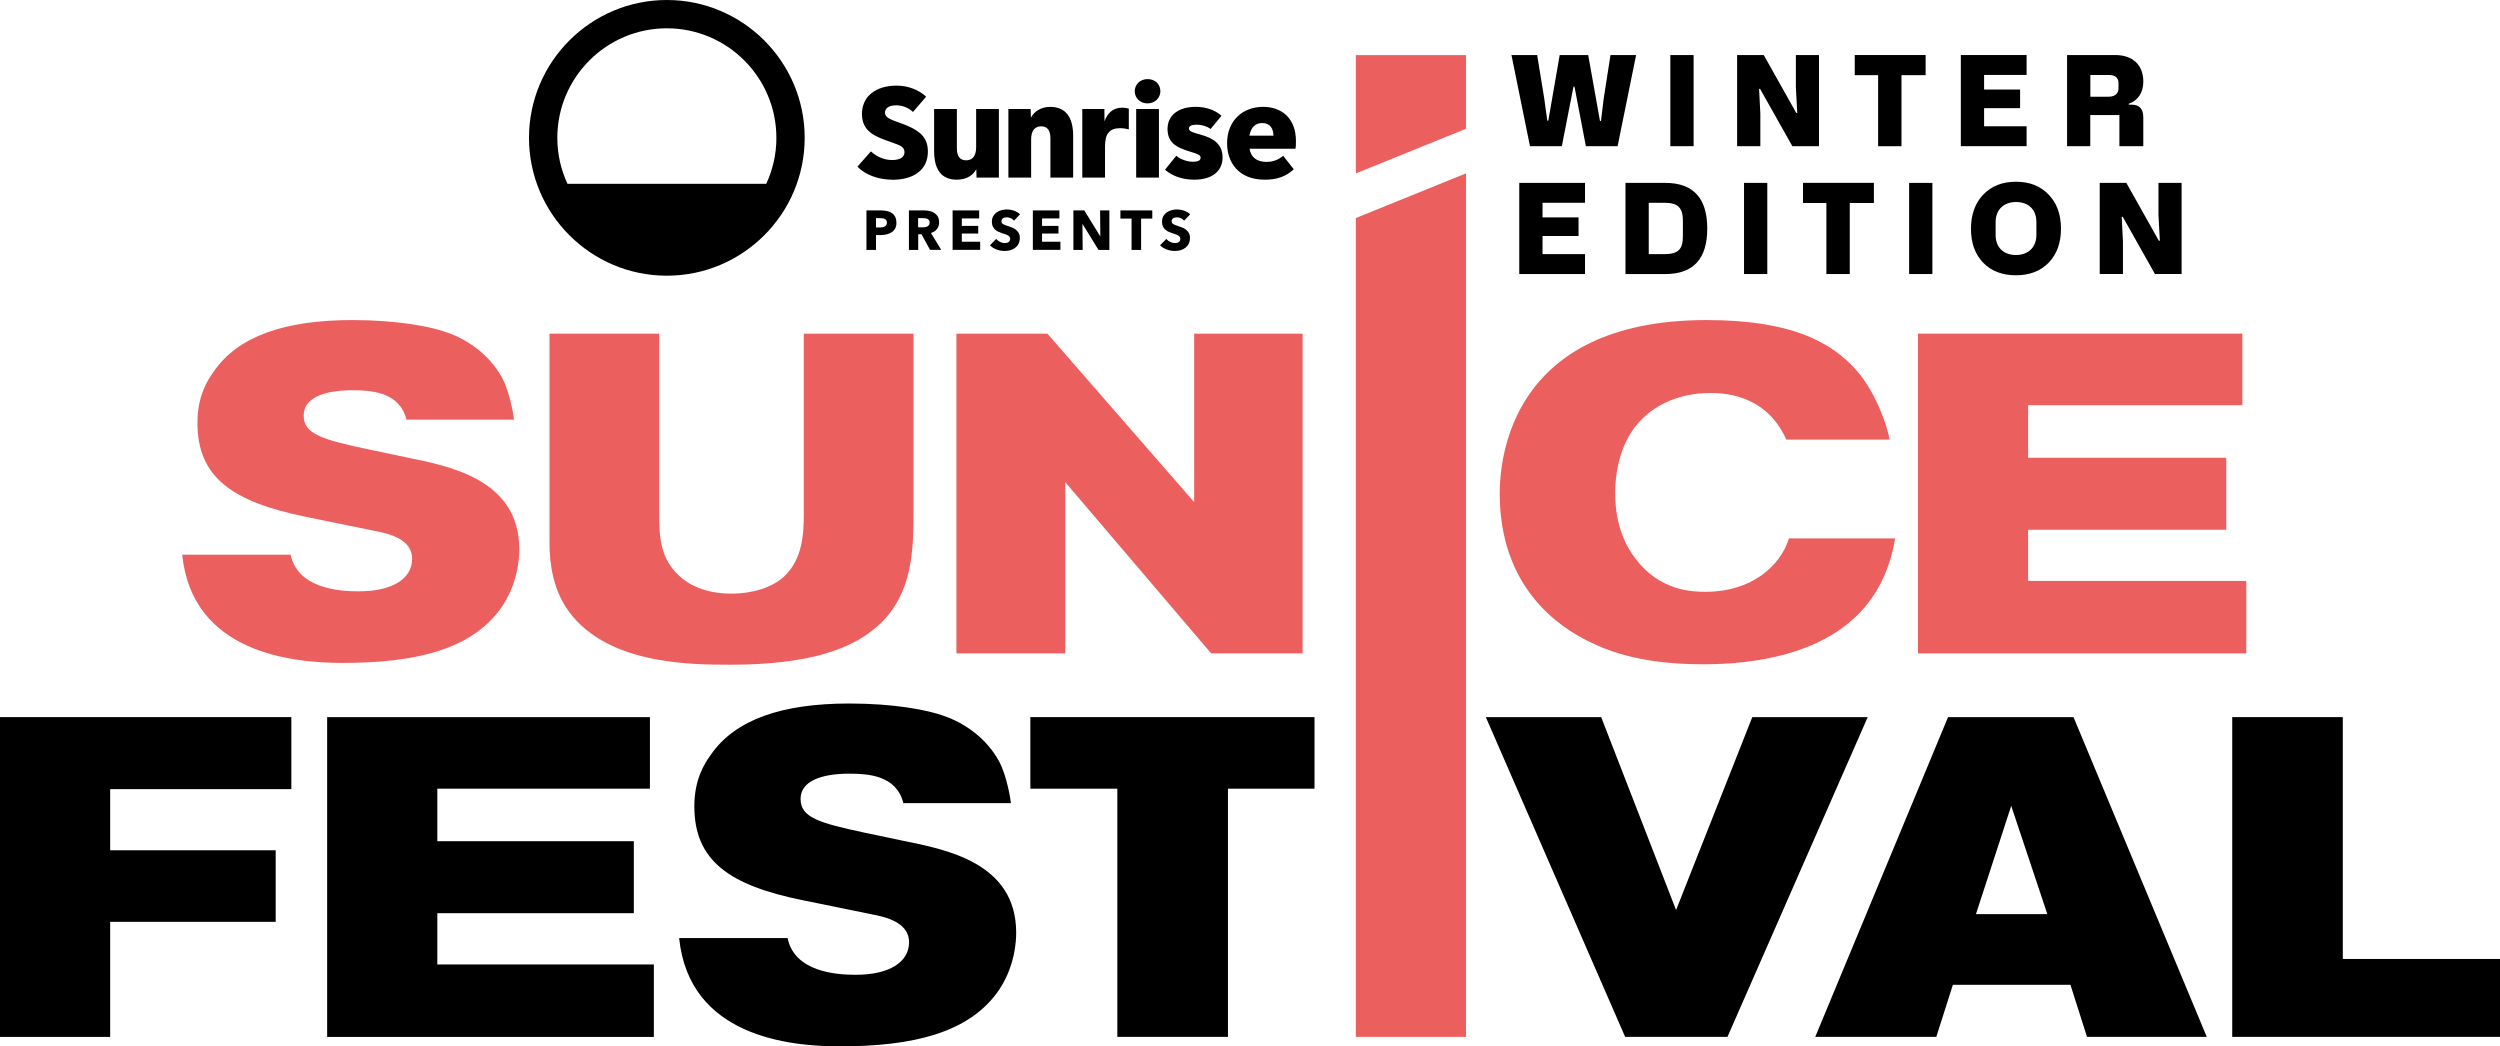
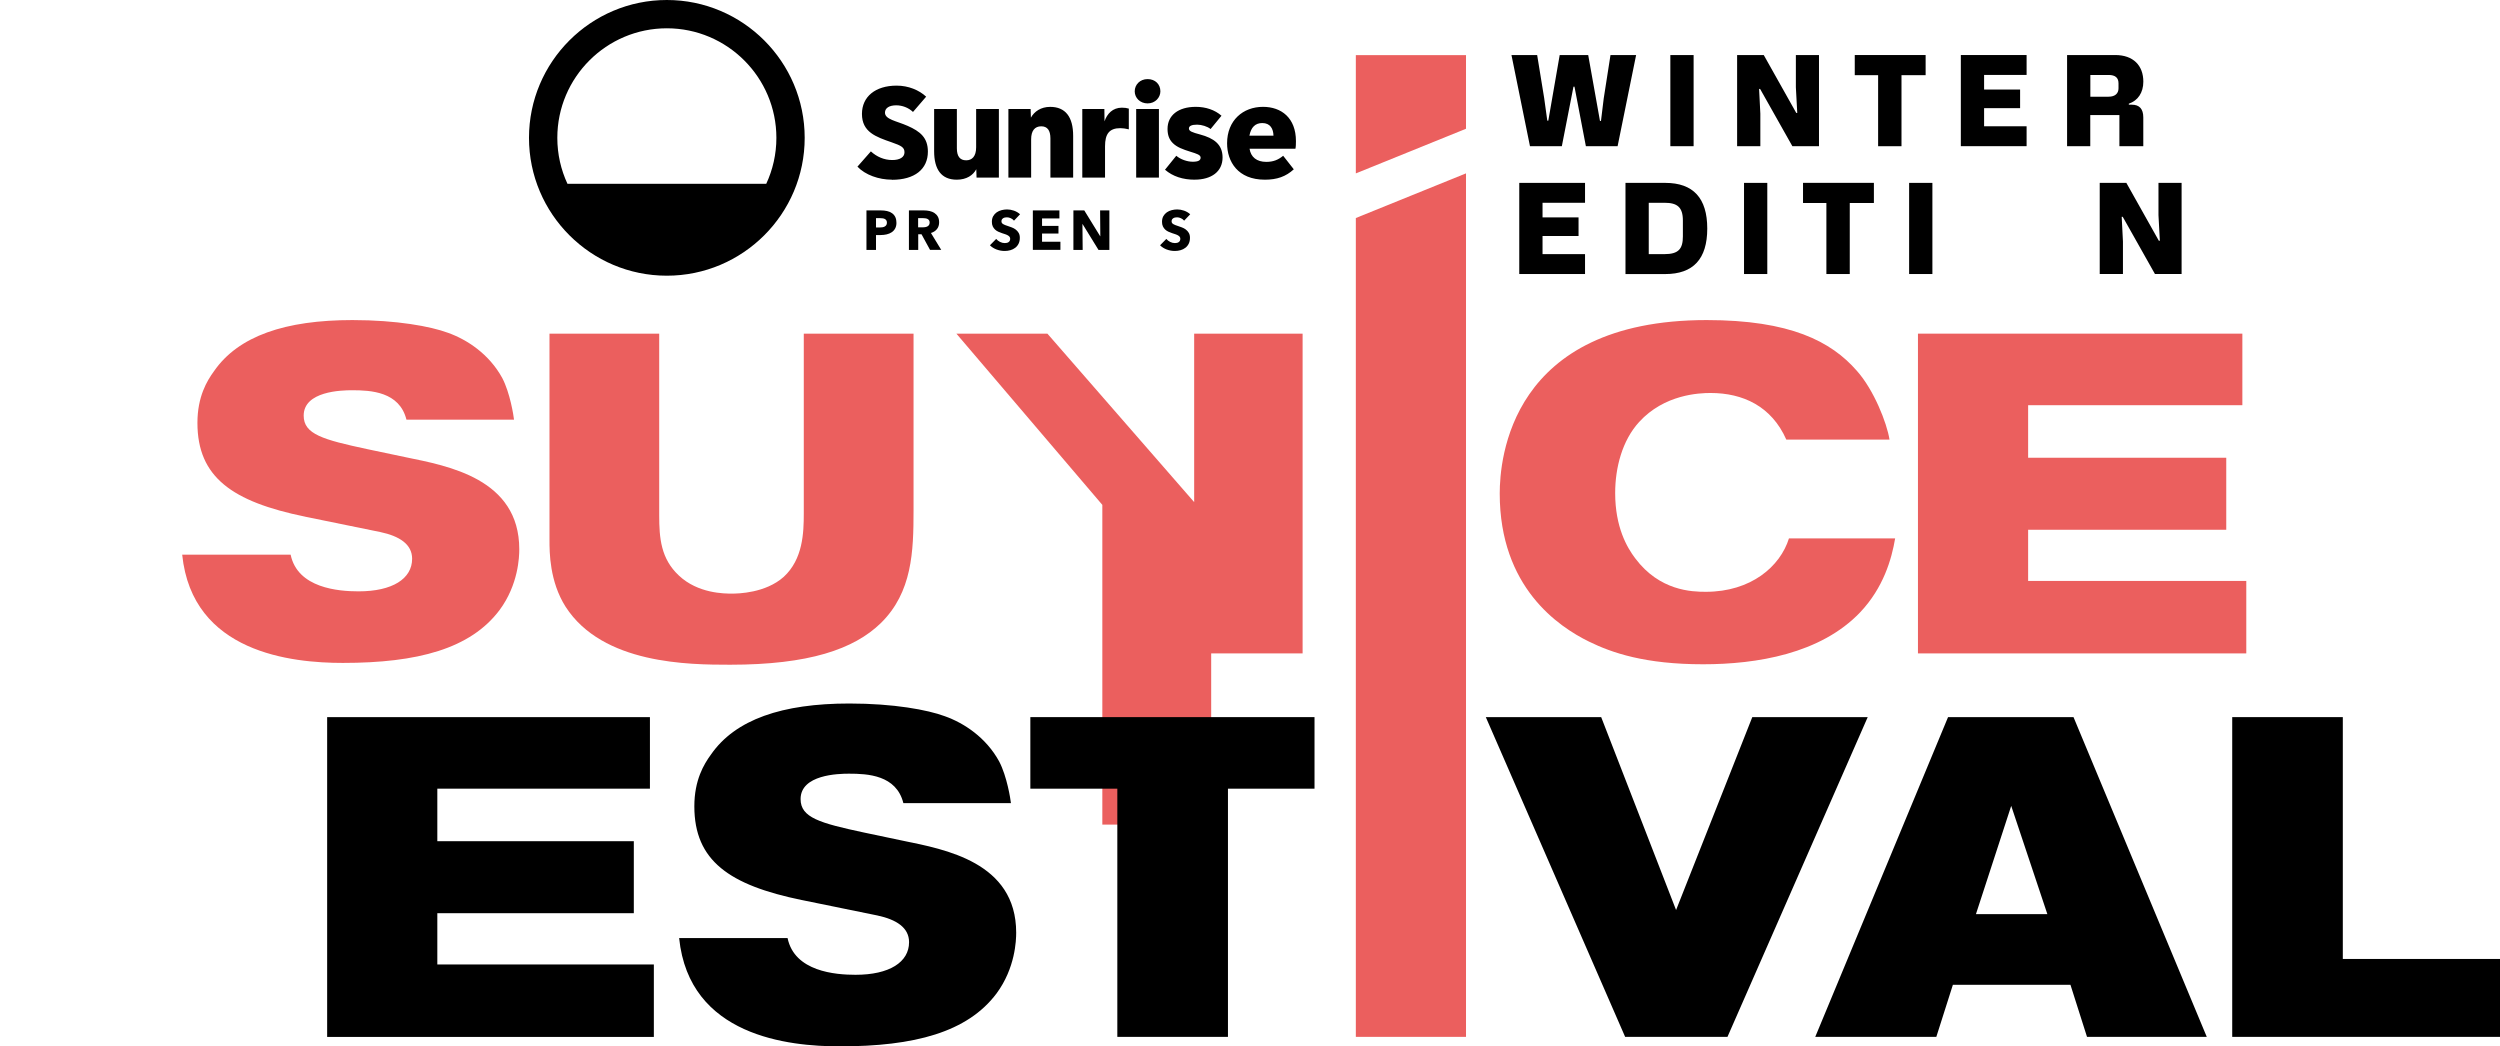
<svg xmlns="http://www.w3.org/2000/svg" id="Layer_1" data-name="Layer 1" viewBox="0 0 720 301.36">
  <defs>
    <style>
      .cls-1 {
        fill: #eb5f5e;
      }
    </style>
  </defs>
  <g>
    <g>
      <path d="M256.89,51.75c-3.83,0-7.69-1.38-9.95-3.75l3.87-4.4c1.67,1.53,3.78,2.49,6.16,2.49,2.18,0,3.52-.82,3.52-2.22s-.85-1.9-3.71-2.89c-4.51-1.56-8.54-2.94-8.54-8.17,0-4.94,3.83-8.15,9.99-8.15,3.39,0,6.44,1.27,8.5,3.18l-3.79,4.4c-1.3-1.24-3.11-1.91-4.82-1.91-2.04,0-3.25.8-3.25,2.11,0,1.97,3.29,2.38,6.53,3.81,3.62,1.59,5.83,3.41,5.83,7.41,0,5.06-3.8,8.12-10.34,8.12ZM275.54,51.75c-4.43,0-6.51-2.96-6.51-8.19v-12.17h6.55v11.33c0,2.3.89,3.45,2.68,3.45,1.67,0,2.87-1.1,2.87-3.75v-11.03h6.55v19.75h-6.43l-.08-2.41c-.9,1.71-2.77,3.02-5.63,3.02ZM290.43,31.39h6.39l.08,2.49c.97-1.76,2.88-3.1,5.55-3.1,4.36,0,6.62,2.85,6.62,8.35v12.02h-6.55v-11.29c0-2.32-.88-3.48-2.64-3.48-1.88,0-2.91,1.29-2.91,3.75v11.03h-6.55v-19.75ZM311.71,31.39h6.35l.04,3.56c.73-2.17,2.34-3.94,5.01-3.94.77,0,1.43.09,1.99.27v5.97c-.87-.22-1.75-.34-2.45-.34-3.21,0-4.4,1.71-4.4,5.21v9.03h-6.55v-19.75ZM330.51,29.78c-2.16,0-3.71-1.58-3.71-3.48s1.5-3.52,3.71-3.52,3.68,1.51,3.68,3.52c0,1.79-1.49,3.48-3.68,3.48ZM327.22,31.39h6.55v19.75h-6.55v-19.75ZM344.06,51.75c-3.38,0-6.29-.93-8.54-2.87l3.25-4.02c1.22,1.06,3.16,1.72,4.75,1.72s2.26-.4,2.26-1.19-1.12-1.12-2.91-1.68c-2.21-.69-3.91-1.31-5.11-2.51-1.05-1.05-1.51-2.34-1.51-4.08,0-3.88,3.06-6.35,8.15-6.35,2.84,0,5.49.88,7.39,2.56l-3.14,3.83c-.9-.74-2.59-1.26-3.87-1.26-1.58,0-2.37.37-2.37,1.11,0,.78.95,1.11,3.22,1.72,3.92,1.06,6.47,2.81,6.47,6.62,0,4.07-3.21,6.39-8.04,6.39ZM364.27,51.75c-7.77,0-10.87-5.2-10.87-10.49,0-6.59,4.59-10.49,10.34-10.49,5.26,0,9.49,3.15,9.49,9.88,0,.8-.02,1.63-.15,2.18h-13.21c.36,2.41,2.06,3.79,4.82,3.79,1.98,0,3.41-.56,4.86-1.76l3.06,3.9c-2.3,2.1-4.83,2.99-8.35,2.99ZM366.76,39.08c-.04-1.99-.92-3.64-3.22-3.64-2.02,0-3.25,1.21-3.71,3.64h6.93Z" />
      <path d="M192.05,0c-21.89,0-39.7,17.81-39.7,39.7s17.81,39.7,39.7,39.7,39.7-17.81,39.7-39.7S213.94,0,192.05,0ZM192.05,8.15c17.39,0,31.55,14.15,31.55,31.55,0,4.73-1.05,9.21-2.92,13.24h-57.25c-1.87-4.03-2.92-8.51-2.92-13.24,0-17.4,14.15-31.55,31.55-31.55Z" />
    </g>
    <g>
      <path d="M258.18,64.11c0,.66-.12,1.22-.37,1.68-.25.46-.58.82-1,1.1-.42.28-.9.48-1.45.61-.55.13-1.11.19-1.7.19h-1.37v4.29h-2.75v-11.38h4.18c.62,0,1.2.06,1.74.18.54.12,1.01.32,1.41.6.4.27.72.63.95,1.08s.34.99.34,1.65ZM255.43,64.13c0-.27-.05-.49-.16-.66-.11-.17-.25-.31-.44-.4-.18-.1-.39-.16-.62-.19-.23-.03-.47-.05-.71-.05h-1.21v2.68h1.16c.26,0,.5-.02.74-.06.24-.04.45-.12.64-.23.19-.11.33-.25.44-.43.11-.18.16-.4.16-.67Z" />
      <path d="M267.86,71.98l-2.47-4.52h-.94v4.52h-2.68v-11.38h4.34c.55,0,1.08.06,1.6.17s.99.3,1.4.57c.41.27.74.62.99,1.06.25.44.37.99.37,1.64,0,.77-.21,1.42-.63,1.94-.42.53-1,.9-1.73,1.12l2.97,4.87h-3.21ZM267.74,64.09c0-.27-.06-.48-.17-.65-.11-.16-.26-.29-.44-.38s-.38-.15-.6-.18c-.22-.03-.43-.05-.64-.05h-1.47v2.65h1.31c.23,0,.46-.02.7-.06.24-.04.45-.1.64-.2.19-.1.35-.23.48-.42.12-.18.19-.42.19-.71Z" />
-       <path d="M274.35,71.98v-11.38h7.65v2.31h-5v2.15h4.73v2.2h-4.73v2.36h5.29v2.34h-7.94Z" />
      <path d="M292.04,63.56c-.24-.3-.55-.54-.93-.71-.38-.18-.75-.26-1.1-.26-.18,0-.37.01-.55.05-.19.03-.36.09-.51.18s-.27.21-.38.35c-.1.15-.15.33-.15.55,0,.19.04.36.12.48.08.13.2.24.36.34.15.1.34.19.55.27.21.08.45.16.72.25.38.13.79.27,1.21.43.42.15.8.36,1.14.62.34.26.63.58.85.96.23.38.34.85.34,1.42,0,.65-.12,1.22-.36,1.7-.24.48-.56.87-.97,1.18s-.87.54-1.4.69-1.07.22-1.62.22c-.81,0-1.6-.14-2.36-.43-.76-.29-1.39-.69-1.9-1.21l1.8-1.83c.28.34.65.63,1.1.86s.91.34,1.36.34c.2,0,.4-.02.59-.06.19-.04.36-.11.51-.21.14-.1.26-.22.34-.38.09-.16.13-.35.13-.58,0-.21-.05-.4-.16-.55s-.26-.29-.46-.41c-.2-.12-.44-.24-.74-.34-.3-.1-.63-.21-1-.33-.37-.12-.72-.26-1.07-.42-.35-.16-.66-.37-.93-.62-.27-.25-.49-.56-.66-.92-.17-.36-.25-.8-.25-1.31,0-.63.13-1.17.38-1.62.26-.45.6-.82,1.01-1.11.42-.29.89-.5,1.41-.63.52-.13,1.06-.2,1.59-.2.64,0,1.3.12,1.97.35.67.24,1.26.59,1.76,1.04l-1.75,1.85Z" />
      <path d="M297.46,71.98v-11.38h7.65v2.31h-5v2.15h4.73v2.2h-4.73v2.36h5.29v2.34h-7.94Z" />
      <path d="M316.37,71.98l-4.58-7.44h-.05l.07,7.44h-2.67v-11.38h3.13l4.57,7.42h.05l-.06-7.42h2.67v11.38h-3.12Z" />
-       <path d="M328.64,62.95v9.03h-2.75v-9.03h-3.21v-2.35h9.18v2.35h-3.21Z" />
      <path d="M341.04,63.56c-.24-.3-.55-.54-.93-.71-.38-.18-.75-.26-1.1-.26-.18,0-.37.01-.55.05-.19.03-.36.09-.51.18s-.27.21-.38.35c-.1.15-.15.33-.15.55,0,.19.04.36.12.48.08.13.2.24.36.34.15.1.34.19.55.27.21.08.45.16.72.25.38.13.79.27,1.21.43.42.15.8.36,1.14.62.34.26.63.58.85.96.23.38.34.85.34,1.42,0,.65-.12,1.22-.36,1.7-.24.48-.56.87-.97,1.18s-.87.54-1.4.69-1.07.22-1.62.22c-.81,0-1.6-.14-2.36-.43-.76-.29-1.39-.69-1.9-1.21l1.8-1.83c.28.34.65.63,1.1.86s.91.34,1.36.34c.2,0,.4-.02.59-.06.19-.04.36-.11.51-.21.14-.1.26-.22.34-.38.09-.16.13-.35.13-.58,0-.21-.05-.4-.16-.55s-.26-.29-.46-.41c-.2-.12-.44-.24-.74-.34-.3-.1-.63-.21-1-.33-.37-.12-.72-.26-1.07-.42-.35-.16-.66-.37-.93-.62-.27-.25-.49-.56-.66-.92-.17-.36-.25-.8-.25-1.31,0-.63.13-1.17.38-1.62.26-.45.6-.82,1.01-1.11.42-.29.89-.5,1.41-.63.52-.13,1.06-.2,1.59-.2.64,0,1.3.12,1.97.35.67.24,1.26.59,1.76,1.04l-1.75,1.85Z" />
    </g>
  </g>
  <path class="cls-1" d="M87.84,148.79c-20.95-4.3-30.98-11.35-30.98-27,0-7.57,2.76-12.13,4.76-14.87,7.02-10.17,20.57-14.74,39.88-14.74,12.79,0,22.57,1.83,27.47,3.65,5.52,1.95,11.91,6.13,15.68,13.04,2.26,4.31,3.26,10.83,3.39,12h-30.98c-2.01-8.09-10.29-8.48-15.68-8.48-3.01,0-13.92.26-13.92,7.31,0,5.35,5.52,6.91,18.31,9.65l11.17,2.35c12.04,2.48,32.61,6.13,32.61,26.48,0,2.21-.25,10.17-5.65,17.48-8.4,11.22-23.7,15.26-45.15,15.26-14.68,0-43.39-2.87-46.28-31.18h31.23c2,9.65,13.79,10.57,19.56,10.57,9.79,0,15.43-3.65,15.43-9.39,0-4.17-3.64-6.52-9.16-7.69l-21.69-4.43Z" />
  <path class="cls-1" d="M158.25,96.09h31.6v52.3c0,6.65.5,12.52,5.65,17.35,5.52,5.22,13.17,5.22,15.3,5.22,1.75,0,9.66-.13,14.92-4.83,5.52-5.09,5.77-12.65,5.77-18.26v-51.78h31.61v51c0,11.74-.38,23.48-9.41,32.35-7.77,7.57-20.82,12-43.39,12-11.91,0-36.75-.13-47.41-16.7-4.64-7.3-4.64-15.78-4.64-19.18v-59.48Z" />
-   <path class="cls-1" d="M275.44,96.09h26.21l42.27,48.52v-48.52h31.23v92.09h-26.33l-42.02-49.31v49.31h-31.35v-92.09Z" />
+   <path class="cls-1" d="M275.44,96.09h26.21l42.27,48.52v-48.52h31.23v92.09h-26.33v49.31h-31.35v-92.09Z" />
  <path class="cls-1" d="M545.8,155.05c-1,6-3.39,14.22-10.04,21.26-11.41,12-29.85,15-45.27,15-16.68,0-26.22-3.27-32.86-6.53-8.78-4.3-25.71-15.65-25.71-42.65,0-9.65,2.88-49.95,59.58-49.95,24.08,0,35.87,6.13,43.27,14.61,4.89,5.48,8.65,15,9.41,19.82h-29.72c-4.26-9.65-12.54-13.43-21.82-13.43-3.26,0-13.3.39-20.57,8.35-4.89,5.35-6.9,13.17-6.9,20.48,0,9.78,3.39,15.65,5.77,18.78,7.02,9.39,16.3,9.65,20.32,9.65,13.05,0,21.45-7.31,23.96-15.39h30.6Z" />
  <path class="cls-1" d="M552.37,96.09h93.43v20.61h-61.7v15.13h57.06v20.74h-57.06v14.74h62.83v20.87h-94.56v-92.09Z" />
-   <path d="M0,206.53h83.91v20.74H31.73v17.61h47.67v20.61H31.73v33.14H0v-92.09Z" />
  <path d="M94.22,206.53h92.96v20.61h-61.23v15.13h56.59v20.74h-56.59v14.75h62.36v20.87h-94.09v-92.09Z" />
  <path d="M230.95,259.22c-20.95-4.3-30.98-11.35-30.98-27,0-7.57,2.76-12.13,4.76-14.87,7.02-10.17,20.57-14.74,39.88-14.74,12.79,0,22.57,1.83,27.47,3.65,5.52,1.95,11.91,6.13,15.68,13.04,2.26,4.31,3.26,10.83,3.39,12h-30.98c-2.01-8.09-10.29-8.48-15.68-8.48-3.01,0-13.92.26-13.92,7.31,0,5.35,5.52,6.91,18.31,9.65l11.17,2.35c12.04,2.48,32.61,6.13,32.61,26.48,0,2.21-.25,10.17-5.64,17.48-8.4,11.22-23.7,15.26-45.15,15.26-14.68,0-43.39-2.87-46.28-31.18h31.23c2,9.65,13.79,10.57,19.56,10.57,9.79,0,15.43-3.65,15.43-9.4,0-4.17-3.64-6.52-9.16-7.69l-21.69-4.43Z" />
  <path d="M321.79,227.14h-25.05v-20.61h81.84v20.61h-24.93v71.48h-31.86v-71.48Z" />
  <path d="M427.9,206.53h33.24l21.57,55.56,21.95-55.56h33.24l-40.39,92.09h-29.47l-40.13-92.09Z" />
  <path d="M561.04,206.53h36.13l38.38,92.09h-34.49l-4.77-15h-33.86l-4.77,15h-34.87l38.25-92.09ZM589.64,263.27l-10.41-31.18-10.16,31.18h20.57Z" />
  <path d="M642.88,206.53h31.85v69.65h45.27v22.44h-77.12v-92.09Z" />
  <path class="cls-1" d="M390.48,62.79l31.73-12.86v248.68h-31.73V62.79Z" />
  <path class="cls-1" d="M422.21,37.08l-31.73,12.86V15.87h31.73v21.21Z" />
  <g>
    <path d="M435.28,15.85h7.42l2.02,12.39.9,6.52h.29l3.28-18.91h8.21l3.39,18.98h.29l.79-6.48,1.95-12.5h7.38l-5.33,26.25h-9.14l-3.28-17.14h-.29l-3.35,17.14h-9.18l-5.33-26.25Z" />
    <path d="M487.76,42.11h-6.7V15.85h6.7v26.25Z" />
    <path d="M500.29,42.11V15.85h7.67l9.36,16.67h.29l-.4-7.38v-9.29h6.66v26.25h-7.67l-9.29-16.49h-.29l.36,7.13v9.36h-6.7Z" />
    <path d="M554.58,15.85v5.8h-6.95v20.46h-6.73v-20.46h-6.73v-5.8h20.42Z" />
    <path d="M564.72,42.11V15.85h18.94v5.73h-12.24v4.21h10.37v5.36h-10.37v5.22h12.24v5.73h-18.94Z" />
    <path d="M595.32,42.11V15.85h13.86c5.22,0,8.1,3.03,8.1,7.67,0,3.17-1.58,5.47-4.18,6.34v.29h.86c2.2,0,3.31,1.22,3.31,3.67v8.28h-6.88v-8.97h-8.39v8.97h-6.7ZM602.02,27.85h5.26c1.87,0,2.85-.94,2.85-2.41v-1.44c0-1.62-.94-2.41-2.85-2.41h-5.26v6.27Z" />
    <path d="M437.55,78.92v-26.25h18.94v5.73h-12.24v4.21h10.37v5.36h-10.37v5.22h12.24v5.73h-18.94Z" />
    <path d="M468.14,78.92v-26.25h11.45c8.07,0,12.1,4.39,12.1,13.15s-4.03,13.11-12.1,13.11h-11.45ZM474.84,73.19h4.54c4.07,0,5.29-1.55,5.29-5.11v-4.57c0-3.89-1.66-5.11-5.29-5.11h-4.54v14.8Z" />
    <path d="M508.98,78.92h-6.7v-26.25h6.7v26.25Z" />
    <path d="M539.68,52.66v5.8h-6.95v20.46h-6.73v-20.46h-6.73v-5.8h20.42Z" />
    <path d="M556.53,78.92h-6.7v-26.25h6.7v26.25Z" />
-     <path d="M571.17,56.05c2.38-2.48,5.51-3.71,9.43-3.71s7.06,1.22,9.4,3.71c2.38,2.45,3.56,5.73,3.56,9.83s-1.19,7.31-3.53,9.76c-2.34,2.41-5.47,3.64-9.43,3.64s-7.13-1.22-9.47-3.64c-2.34-2.45-3.49-5.69-3.49-9.76s1.19-7.38,3.53-9.83ZM574.74,67.68c0,3.6,2.3,5.76,5.87,5.76s5.87-2.27,5.87-5.76v-3.74c0-3.6-2.27-5.76-5.87-5.76s-5.87,2.27-5.87,5.76v3.74Z" />
    <path d="M604.72,78.92v-26.25h7.67l9.36,16.67h.29l-.4-7.38v-9.29h6.66v26.25h-7.67l-9.29-16.49h-.29l.36,7.13v9.36h-6.7Z" />
  </g>
</svg>